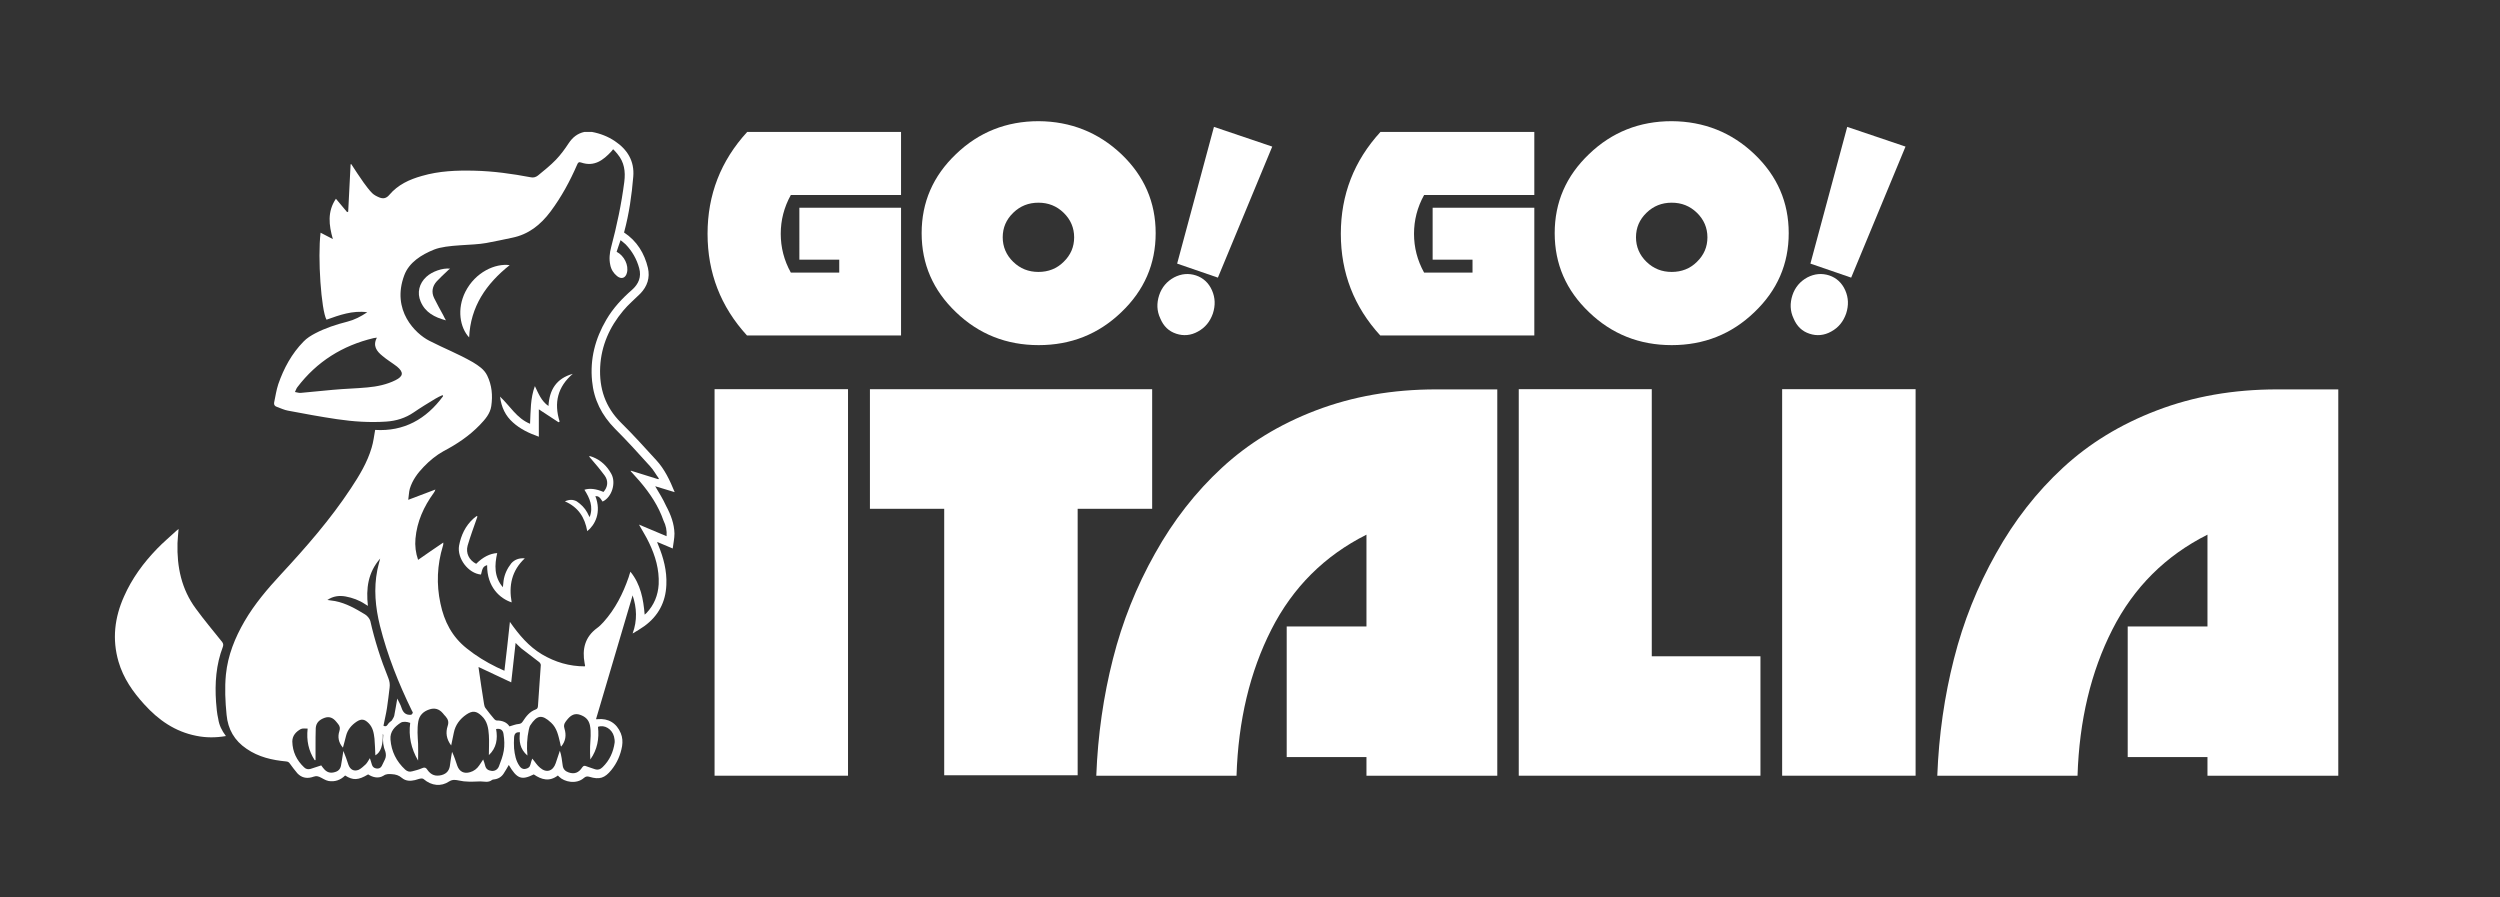
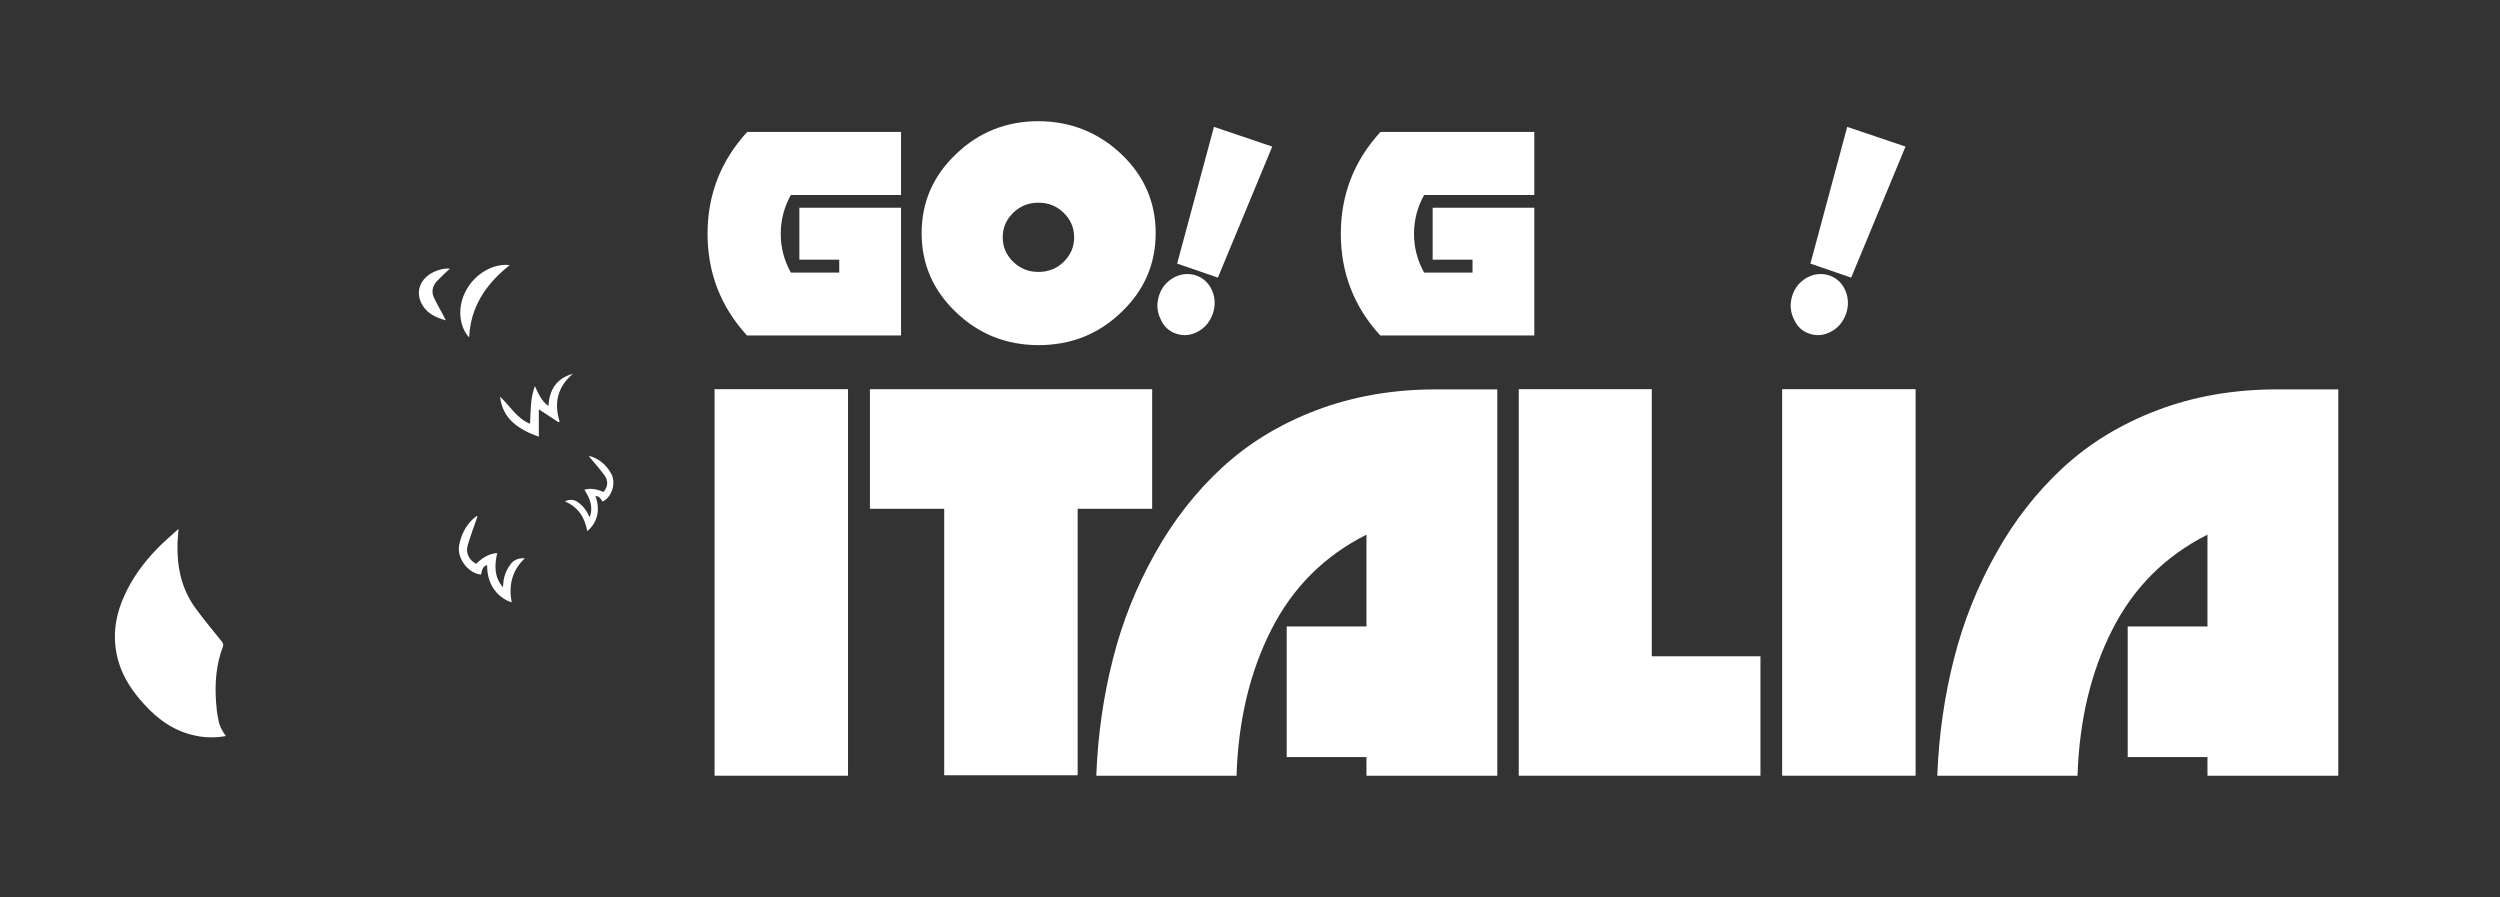
<svg xmlns="http://www.w3.org/2000/svg" id="レイヤー_1" x="0px" y="0px" viewBox="0 0 1140.9 409.4" style="enable-background:new 0 0 1140.9 409.4;" xml:space="preserve">
  <rect x="0" y="0" width="1140.9" height="409.4" fill="#333333" stroke="none" />
  <style type="text/css">	.st0{fill:#FFFFFF;}</style>
  <g>
-     <path class="st0" d="M299,221.9c2.9,0.9,5.8,1.8,8.9,2.7c-2.2-5.4-4.6-10.5-8.4-14.6c-5.3-5.8-10.6-11.7-16.2-17.2  c-7.1-7.1-9.9-15.6-9.4-25.4c0.5-9.7,4.3-18.2,10.5-25.6c2.3-2.8,5.2-5.2,7.8-7.8c3.2-3.3,4.5-7.2,3.5-11.7  c-1.6-6.7-5-12.3-10.9-16.2c0-0.1,0-0.3,0.1-0.4c2.2-8.2,3.4-16.6,4.1-25.1c0.6-7.1-2.7-12.4-8.4-16.2c-3.1-2.1-6.7-3.5-10.5-4.2  c-1.1,0-2.3,0-3.4,0c-3.2,0.7-5.4,2.5-7.2,5.2c-1.7,2.6-3.6,5.2-5.8,7.5c-2.5,2.6-5.4,4.9-8.2,7.2c-0.9,0.7-2,1.1-3.3,0.8  c-8.5-1.6-17-2.8-25.7-3c-8.1-0.2-16.1,0.1-24,2.4c-5.7,1.6-10.9,4-14.8,8.6c-1.4,1.7-2.9,1.9-4.6,1.2c-1.2-0.5-2.4-1.1-3.3-2  c-1.4-1.4-2.6-3.1-3.8-4.7c-2-2.8-3.8-5.6-5.7-8.5c-0.1,0-0.2,0.1-0.3,0.1c-0.4,7.2-0.7,14.4-1.1,21.6c-0.2,0.1-0.3,0.1-0.5,0.2  c-1.7-2-3.4-4-5.1-6.1c-4,5.9-3.2,12.1-1.4,18.4c-1.9-1-3.7-1.9-5.6-2.9c-1.4,11.4,0.3,35.4,2.7,39.7c5.9-2.1,11.8-4.3,18.6-3.4  c-3,2-5.9,3.5-9.1,4.3c-5.1,1.3-10,2.9-14.6,5.3c-1.9,1-3.9,2.2-5.4,3.8c-5.4,5.5-9,12.2-11.5,19.4c-0.9,2.7-1.3,5.6-1.9,8.4  c-0.2,1,0.3,1.7,1.3,2c1.7,0.6,3.3,1.4,5,1.7c7.4,1.4,14.9,2.8,22.4,3.9c7.4,1.1,14.9,1.6,22.4,1.1c4.6-0.3,8.8-1.6,12.6-4.2  c3.2-2.2,6.5-4.2,9.8-6.2c1.1-0.7,2.3-1.2,3.4-1.7c0.1,0.2,0.1,0.3,0.2,0.5c-7.7,10.5-17.9,16.2-31,15.4c-0.5,2.8-0.8,5.5-1.6,8.1  c-2,6.8-5.6,12.7-9.5,18.6c-9.3,14.1-20.4,26.8-31.8,39.1c-6.2,6.7-12.1,13.6-16.7,21.5c-4.4,7.6-7.6,15.5-8.5,24.3  c-0.6,6.2-0.3,12.3,0.3,18.4c0.6,6.6,3.6,11.8,9.1,15.5c5.5,3.8,11.7,5.2,18.2,5.8c0.8,0.1,1.2,0.4,1.6,1c1.1,1.5,2.2,3,3.4,4.4  c1.8,1.9,4,2.5,6.6,1.8c0.6-0.2,1.2-0.4,1.9-0.5c0.5,0,1,0.1,1.5,0.3c1.4,0.6,2.7,1.6,4.2,1.9c2.9,0.5,5.5-0.4,7.6-2.5  c3.6,2.3,6,2.2,10.5-0.5c2.2,1.4,4.7,2,7,0.6c1.3-0.9,2.5-0.8,3.9-0.7c1.7,0.1,3.1,0.5,4.5,1.7c1.8,1.5,3.9,1.5,6,1  c0.9-0.2,1.7-0.6,2.6-0.7c0.5-0.1,1.1,0,1.4,0.3c3.5,3,7.9,3.5,11.6,1c1.6-1,3-0.7,4.5-0.4c1.4,0.3,2.9,0.5,4.3,0.5  c1.8,0.1,3.6-0.1,5.4-0.1c1.8,0,3.7,0.7,5.4-0.7c0.2-0.1,0.5-0.2,0.8-0.2c1.9-0.2,3.4-1.1,4.4-2.6c0.9-1.3,1.6-2.7,2.4-4  c3.7,6.3,5.8,7.1,11.4,4.3c3.6,2.5,7.2,3.4,11,0.5c0.2,0.2,0.4,0.4,0.6,0.6c2.3,2.3,7.8,3.6,11.3,0.5c0.8-0.7,1.5-0.8,2.5-0.5  c4.6,1.4,7,0.6,10-3.1c2.6-3.2,4.2-6.9,4.9-10.9c0.3-2,0.2-4-0.6-5.9c-1.9-4.6-5.7-6.9-10.6-6.4c-0.3,0-0.6,0-0.7,0  c5.6-18.9,11.2-37.8,16.7-56.5c1.9,5.6,2.2,11.5,0,17.4c1.9-1.1,3.7-2.2,5.4-3.4c6.3-4.6,9.7-10.9,10-18.8  c0.3-6.4-1.3-12.4-3.7-18.2c-0.2-0.4-0.3-0.7-0.5-1.4c2.4,1,4.6,1.9,7.1,3c0.3-2.4,0.8-4.6,0.8-6.8c-0.1-4.5-1.7-8.7-3.8-12.6  C302.5,227.6,300.7,224.8,299,221.9z M180.5,173.5c-4,2-8.4,2.9-12.8,3.3c-5.3,0.5-10.5,0.6-15.8,1.1c-4.9,0.4-9.8,1-14.7,1.4  c-0.8,0.1-1.7-0.3-2.6-0.4c0.4-0.7,0.6-1.6,1.1-2.2c8.9-11.7,20.6-19,34.8-22.4c0.4-0.1,0.8-0.1,1.5-0.2c-2,3.7-0.1,6.2,2.5,8.3  c2.1,1.8,4.5,3.2,6.7,4.9C184.3,169.9,184.1,171.7,180.5,173.5z M175.7,346.5c-0.5,1.1-1,2.1-1.5,3.1c-0.5,0.9-1.4,1.3-2.5,1.1  c-1-0.2-1.7-0.7-2-1.8c-0.2-0.9-0.6-1.8-0.9-2.9c-0.7,1.1-1.2,2.1-1.9,2.8c-1,0.9-2,1.9-3.2,2.5c-2.2,0.9-3.9-0.1-4.7-2.3  c-0.7-2.1-1.4-4.2-2.3-6.3c-0.2,1.3-0.4,2.5-0.6,3.8c-0.1,0.8-0.3,1.6-0.4,2.4c-0.2,1.7-1,2.9-2.7,3.4c-1.8,0.6-3.4,0.4-4.8-1  c-0.6-0.6-1.1-1.3-1.6-2c-1.7,0.6-3.3,1.1-4.9,1.6c-1.1,0.3-2.1,0.1-2.9-0.7c-3.4-3.2-5.3-7.1-5.4-11.8c0-2.7,1.7-4.5,3.9-5.7  c0.8-0.4,2-0.2,3.1-0.2c-0.6,5.4,0.4,10.1,3.2,14.4c0.1,0,0.3,0,0.4,0c0-2.1,0-4.3,0-6.4c0-2.8,0-5.5,0.1-8.3  c0.2-2.5,1.8-3.8,4-4.6c2.2-0.8,3.9,0,5.3,1.7c0.3,0.4,0.6,0.7,0.9,1.1c0.8,1,1,1.9,0.6,3.2c-0.9,2.7-0.4,5.3,1.6,7.6  c0.5-1.9,1-3.6,1.4-5.3c0.7-2.9,2.5-5,4.9-6.6c2.2-1.4,3.6-1.1,5.4,0.7c2,2,2.4,4.5,2.7,7.1c0.2,2.5,0.3,5.1,0.4,7.6  c2.5-1.4,3.5-4.6,3.4-9.8c0.1,0.3,0.3,0.5,0.2,0.8c-0.3,2.6,0,5,1,7.4C176.2,344.3,176.2,345.4,175.7,346.5z M176.9,330.7  c-0.5,0.8-1.1,0.9-1.9,0.5c0.5-2.7,1.2-5.4,1.6-8.1c0.5-3.1,0.8-6.2,1.2-9.3c0.2-1.5,0-2.9-0.6-4.4c-3.4-8.4-6.2-17.1-8.2-26  c-0.3-1.1-1.4-2.4-2.4-3c-4.3-2.6-8.6-5.1-13.7-6.1c-1.1-0.2-2.2-0.3-3.5-0.5c2.7-1.8,5.4-2.1,8.3-1.6c3.2,0.6,6.2,1.7,8.9,3.5  c0.4,0.2,0.7,0.4,1.3,0.8c-0.9-7.9,0-15.2,5.6-21.6c-0.5,2-1,3.6-1.3,5.2c-1.7,8.6-0.9,17,1.2,25.5c3.4,13.5,8.5,26.3,14.6,38.8  c0.2,0.3,0.4,0.7,0.4,0.9c-0.1,0.3-0.4,0.6-0.7,0.9c0,0-0.2-0.1-0.2,0c-2.4,0.2-3.6-1.1-4.3-3.3c-0.4-1.3-1.2-2.6-1.9-4.1  c-0.5,2.8-0.9,5.4-1.4,7.9c-0.2,0.7-0.7,1.4-1.1,2.1C178,329.4,177.3,330,176.9,330.7z M229.9,342.6c-0.4,2.4-1.3,4.8-2.2,7.1  c-0.5,1.3-1.7,2.3-3.4,2.1c-1.5-0.2-2.5-0.8-2.9-2.4c-0.2-0.9-0.5-1.7-0.9-2.8c-0.7,1-1.2,1.9-1.8,2.7c-1,1.5-2.4,2.6-4.2,3.1  c-2.7,0.8-4.8-0.2-5.8-2.9c-0.7-2.1-1.4-4.3-2.4-6.4c-0.3,1.9-0.7,3.8-0.9,5.7c-0.2,2.5-1.3,4.2-3.8,4.9c-2.7,0.7-4.8,0.1-6.5-2.3  c-0.8-1.3-1.5-1.3-2.8-0.7c-1.3,0.6-2.8,0.9-4.2,1.3c-1.3,0.4-2.3,0-3.2-0.8c-4-3.7-6.3-8.3-6.7-13.7c-0.3-3.6,1.9-5.9,4.7-7.7  c1-0.6,2.8-0.5,4.3,0.1c-0.8,6,0.4,11.7,3.6,17.2c0-2.8,0.1-5.2,0-7.7c-0.2-3.4-0.5-6.8,0.1-10.2c0.5-2.8,2.3-4.5,4.9-5.4  c2.5-0.9,4.6-0.3,6.3,1.7c0.4,0.5,0.8,1,1.3,1.5c1.1,1.3,1.5,2.5,0.9,4.3c-1,3-0.6,6,1.6,8.9c0.4-2.1,0.8-3.9,1.2-5.8  c0.7-3.6,2.8-6.3,5.7-8.3c2.8-1.9,4.6-1.7,7,0.6c2.6,2.4,3.1,5.6,3.3,8.8c0.2,3,0,6,0,9.1c3.5-3.3,4.1-7.4,3.3-11.9  c1.9-0.4,3.2,0.4,3.4,2.4C230.2,337.6,230.3,340.2,229.9,342.6z M226.7,328.8c-0.4,0-0.8-0.3-1.1-0.6c-1.4-1.6-2.7-3.3-4-5  c-0.4-0.5-0.6-1.2-0.7-1.9c-0.9-5.5-1.7-11-2.5-16.6c0-0.1,0-0.3,0-0.3c4.9,2.3,9.8,4.6,14.9,7c0.7-6.3,1.3-12.1,2-18  c0.9,0.9,1.7,1.7,2.6,2.5c2.7,2.1,5.4,4.1,8.1,6.2c0.4,0.3,0.8,0.9,0.8,1.4c-0.4,6.3-0.9,12.5-1.3,18.8c-0.1,0.8-0.3,1.2-1.1,1.5  c-2.7,1-4.3,3.1-5.8,5.4c-0.5,0.8-1,1.1-1.9,1.2c-1.4,0.1-2.7,0.7-4.2,1.1C231.3,329.6,229.2,328.8,226.7,328.8z M272.9,331.7  c3-1.1,6.4,1,7.3,4.4c0.2,0.9,0.4,1.9,0.3,2.8c-0.6,4.3-2.3,8.1-5.5,11.2c-1,1-2.2,1.4-3.6,0.9c-1.3-0.5-2.6-0.8-3.8-1.3  c-0.9-0.4-1.3-0.3-1.9,0.5c-1.6,2.5-3.6,3.2-6.2,2.3c-1.5-0.5-2.5-1.5-2.7-3.1c-0.1-1.2-0.4-2.3-0.5-3.5c-0.2-1.1-0.4-2.2-0.8-3.3  c-0.6,1.9-1.3,3.8-1.9,5.7c-1.2,3.6-4.2,4.6-7.1,2.1c-1.4-1.1-2.3-2.7-3.6-4.2c-0.3,0.8-0.6,1.7-0.8,2.6c-0.3,1.3-1.1,1.9-2.4,2.1  c-1.2,0.2-2-0.4-2.6-1.3c-1.7-2.4-2.2-5.2-2.5-8.1c-0.1-1.6-0.1-3.3,0-4.9c0.1-1.9,1-2.6,2.7-2.4c-0.5,4-0.1,7.6,3.4,10.6  c-0.4-4.1-0.2-8,0.6-11.7c0.2-0.7,0.3-1.5,0.7-2.1c3.1-4.7,5.3-5.1,9.5-1.2c2.7,2.5,3.3,5.9,4.1,9.2c0.1,0.5,0.2,0.9,0.3,1.4  c0,0.1,0.1,0.1,0.2,0.3c2.1-2.5,2.4-5.3,1.5-8.2c-0.4-1.3-0.2-2.1,0.5-3.1c0.4-0.5,0.7-1,1.1-1.4c1.5-1.7,3.2-2.6,5.5-1.8  c2.3,0.8,3.9,2.1,4.5,4.7c0.7,3.3,0.2,6.6,0.1,9.8c-0.1,2,0,4,0.1,5.9C272.6,342.1,273.5,337.1,272.9,331.7z M304.2,244.7  c-4.3-1.8-8.4-3.5-12.6-5.3c1.6,2.9,3.3,5.5,4.6,8.3c2.9,6,4.7,12.2,4.4,18.9c-0.3,5.1-2.1,9.5-5.6,13.2c-0.2,0.2-0.4,0.4-0.8,0.7  c-0.6-7.1-1.8-13.8-6.5-19.6c-0.3,0.9-0.6,1.7-0.8,2.5c-2.6,7.5-6.1,14.5-11.5,20.5c-0.9,1-1.9,2-2.9,2.7  c-5.6,4.1-6.9,9.7-5.7,16.1c0.1,0.3,0.1,0.7,0.2,1c0,0.1,0,0.2-0.1,0.4c-7.1,0-13.5-1.9-19.6-5.5c-6-3.6-10.4-8.8-14.6-14.8  c-0.8,7.6-1.6,14.8-2.5,22.3c-1.3-0.6-2.4-1.1-3.5-1.6c-4.9-2.4-9.5-5.2-13.7-8.6c-6.7-5.3-10.3-12.3-12-20.5  c-1.9-8.8-1.5-17.6,1.1-26.2c0.1-0.3,0.2-0.7,0.2-1c0-0.1,0-0.3,0-0.6c-3.9,2.6-7.6,5.2-11.5,7.9c-1.1-3.2-1.5-6.4-1.2-9.7  c0.7-7.8,3.8-14.6,8.3-20.8c0.3-0.4,0.6-0.9,0.8-1.6c-4,1.5-7.9,3-12.4,4.7c0.3-1.9,0.3-3.5,0.7-5c1.2-4,3.6-7.2,6.4-10.1  c2.7-2.8,5.6-5.2,9-7.1c6.1-3.2,11.8-7,16.6-12c2.4-2.5,4.7-5.1,5.2-8.6c0.7-4.8,0.3-9.5-1.9-14c-1.4-2.8-3.9-4.4-6.5-6  c-7-4-12.7-6.1-19.9-9.8c-6.3-3.2-17.4-13.9-11.4-29.9c2.2-5.9,7.9-9.4,13.6-11.7c6-2.4,17.4-1.8,23.8-3c4-0.7,7.9-1.6,11.8-2.4  c7.5-1.5,13-5.9,17.5-11.9c5-6.7,8.9-13.9,12.2-21.5c0.4-1,0.8-1.3,1.9-0.9c5.9,2,10-1.1,13.7-5.1c0.2-0.3,0.4-0.5,0.8-1  c0.7,0.7,1.4,1.4,2,2.2c3.1,3.7,3.7,7.9,3.1,12.7c-1.3,10.1-3.4,20-6,29.8c-0.7,2.6-1,5.4-0.4,8.1c0.4,2.1,1.5,3.8,3.1,5.1  c2,1.6,3.9,0.9,4.5-1.5c0.9-3.4-1.2-7.8-4.7-9.6c0.6-1.7,1.1-3.4,1.8-5.3c0.8,0.7,1.6,1.2,2.3,1.9c3,3.1,5.1,6.8,6.2,10.9  c1.1,4-0.3,7.2-3.2,9.8c-4.6,4-8.7,8.4-11.8,13.7c-5.1,8.7-7.5,17.9-6.5,28c0.8,8.5,4.4,15.6,10.4,21.7c5.5,5.5,10.8,11.3,16,17.1  c1.6,1.7,2.7,3.8,4.1,5.7c-0.1,0.1-0.2,0.2-0.3,0.3c-4.2-1.3-8.3-2.6-12.5-3.9c0,0.1-0.1,0.1-0.1,0.2c1.4,1.6,2.8,3.1,4.2,4.7  c4.6,5.4,8.5,11.2,10.8,17.9C303.9,239.8,304.4,242.1,304.2,244.7z" />
    <path class="st0" d="M98.6,320.4c-0.6-8.6,0-17.1,3.1-25.2c0.3-0.9,0.2-1.5-0.3-2.2c-4-5-8.2-10-12-15.2  c-6.6-8.9-8.7-19.1-8.4-29.9c0.1-2.1,0.3-4.3,0.5-6.5c-0.4,0.3-0.8,0.6-1.1,0.9c-2.9,2.7-6,5.3-8.7,8.1  c-6.2,6.4-11.5,13.6-15.1,21.8c-4.3,9.6-5.5,19.5-2.5,29.8c2.2,7.5,6.5,13.7,11.7,19.4c6.5,7.2,14.1,12.5,23.8,14.4  c4.4,0.9,8.9,0.9,13.5,0.1c-1.9-2.5-3.1-5-3.5-7.8C99,325.5,98.8,323,98.6,320.4z" />
    <path class="st0" d="M229.8,265.1c-0.1,0.9-0.2,1.8-0.3,2.9c-4.1-4.8-3.8-10.2-2.6-15.6c-3.3,0.2-6.5,1.8-9.6,4.9  c-3.3-1.7-4.8-4.9-3.9-8.3c0.6-2.1,1.3-4.1,2-6.2c0.8-2.4,1.7-4.7,2.5-7.1c-0.1-0.1-0.2-0.1-0.4-0.2c-0.5,0.4-1,0.8-1.5,1.2  c-3.6,3.3-5.6,7.5-6.5,12.3c-1,5.8,4.2,12.7,10,13.2c0.7-3.2,1.1-3.7,2.8-4.3c-0.1,10,5.9,15.3,11.2,17c-1.4-7.6,0-14.5,6-20.1  c-2.7-0.2-4.7,0.6-6.2,2.3C231.5,259.4,230.2,262.1,229.8,265.1z" />
    <path class="st0" d="M268,233.9c0.3,0.6,0.6,1.3,1.1,2.1c1.8-4.8,0-8.7-2.4-12.5c2.5-0.8,5.4-0.4,8.7,1c2-2.2,2.3-5,0.6-7.4  c-1-1.4-2.1-2.7-3.2-4.1c-1.3-1.6-2.6-3.1-3.9-4.6c0.1-0.1,0.1-0.2,0.2-0.3c0.5,0.2,1,0.3,1.5,0.5c3.7,1.5,6.4,4.1,8.3,7.5  c2.4,4.1,0.4,10.8-3.9,12.8c-1.4-2.2-1.9-2.5-3.3-2.5c2.9,7.5-0.2,13.2-3.7,16c-1.1-6.2-4-10.9-10.2-13.6c2-0.9,3.7-0.9,5.4,0  C265.1,230.1,266.8,231.7,268,233.9z" />
    <path class="st0" d="M250.3,185.3c-3.3-2.3-4.6-5.8-6.2-9.1c-2.1,5.6-1.9,11.4-2.2,17.2c-6.1-2.5-9.1-8.1-13.7-12.4  c0.6,4.9,2.5,8.8,5.9,11.8c3.3,3,7.3,4.9,11.8,6.5c0-4.4,0-8.6,0-12.5c3,2,6,3.9,9,5.9c0.2-0.1,0.3-0.2,0.5-0.3  c-2.7-8.6-0.9-15.9,6-21.8C253.9,172.7,250.7,177.9,250.3,185.3z" />
    <path class="st0" d="M232.6,121c-6.5-0.9-15.6,3.1-20.2,12.1c-4,7.9-2.5,16.4,1.7,20.9C214.7,139.9,221.9,129.5,232.6,121z" />
    <path class="st0" d="M194.6,126.3c-3.3,3-4.4,7.3-2.6,11.4c2.1,4.9,6.3,7.1,11.5,8.5c-0.5-0.9-0.9-1.6-1.2-2.3  c-1.4-2.6-2.9-5.2-4.2-7.9c-1.3-2.7-0.8-5.4,1.2-7.6c1.5-1.6,3.1-3.1,4.7-4.6c0.4-0.4,0.8-0.8,1.4-1.2  C202,122.2,197.2,123.9,194.6,126.3z" />
  </g>
  <g>
    <g>
      <path class="st0" d="M387,354h-60.9V177.6H387V354z" />
      <path class="st0" d="M525.7,232.2h-33.9v121.6h-60.9V232.2H397v-54.6h128.8V232.2z" />
      <path class="st0" d="M683.2,354h-59.6v-8.5h-36.4v-59.6h36.4V244c-19.1,9.6-33.6,24-43.4,43.3c-9.8,19.3-15.1,41.5-15.9,66.7h-64   c0.7-18.6,3.3-36.4,7.6-53.3c4.3-17,10.7-33,19.2-48.1c8.4-15.1,18.6-28.1,30.5-39.1c11.9-11,26.1-19.8,42.9-26.2s35-9.6,54.9-9.6   h27.9V354z" />
      <path class="st0" d="M803.4,354H693.1V177.6h60.7v121.9h49.6V354z" />
      <path class="st0" d="M874.2,354h-60.9V177.6h60.9V354z" />
      <path class="st0" d="M1067,354h-59.6v-8.5H971v-59.6h36.4V244c-19.1,9.6-33.6,24-43.4,43.3c-9.8,19.3-15.1,41.5-15.9,66.7h-64   c0.7-18.6,3.3-36.4,7.6-53.3c4.3-17,10.7-33,19.2-48.1c8.4-15.1,18.6-28.1,30.5-39.1c11.9-11,26.1-19.8,42.9-26.2   c16.7-6.4,35-9.6,54.9-9.6h27.9V354z" />
    </g>
    <g>
      <g>
        <path class="st0" d="M411.2,153.1h-70.3c-12-13.1-18-28.6-18-46.4c0-17.8,6-33.3,18.1-46.5h70.2v28.8h-50.3    c-3.1,5.6-4.6,11.5-4.6,17.7c0,6.2,1.5,12.1,4.6,17.7H383v-5.9h-18.2V94.8h46.4V153.1z" />
        <path class="st0" d="M511.7,70.3c10.5,10,15.7,22,15.7,36.1c0,14.1-5.2,26.1-15.7,36.1c-10.4,10-23,15-37.7,15    c-14.7,0-27.3-5-37.7-15c-10.5-10-15.7-22-15.7-36.1c0-14.1,5.2-26.1,15.7-36.1c10.4-10,23-15,37.7-15    C488.6,55.4,501.2,60.4,511.7,70.3z M485.4,119.5c3.2-3.1,4.8-6.8,4.8-11.2c0-4.3-1.6-8.1-4.8-11.2s-7-4.6-11.5-4.6    c-4.5,0-8.3,1.5-11.5,4.6s-4.8,6.8-4.8,11.2c0,4.3,1.6,8.1,4.8,11.2c3.2,3.1,7,4.6,11.5,4.6C478.4,124.1,482.3,122.6,485.4,119.5    z" />
      </g>
      <polygon class="st0" points="580.6,66.9 554,57.9 537.2,120.3 555.8,126.7   " />
      <path class="st0" d="M536.8,152.3c3.3,1.1,6.7,0.8,9.9-1c3.3-1.8,5.5-4.5,6.8-8.2c1.2-3.7,1.1-7.2-0.4-10.6   c-1.5-3.4-4-5.7-7.3-6.8c-3.4-1.1-6.7-0.8-10,0.9c-3.3,1.8-5.6,4.5-6.8,8.1c-1.2,3.7-1.1,7.2,0.5,10.6   C531,148.9,533.4,151.2,536.8,152.3z" />
      <g>
        <path class="st0" d="M700.2,153.1h-70.3c-12-13.1-18-28.6-18-46.4c0-17.8,6-33.3,18.1-46.5h70.2v28.8h-50.3    c-3.1,5.6-4.6,11.5-4.6,17.7c0,6.2,1.5,12.1,4.6,17.7h22.1v-5.9h-18.2V94.8h46.4V153.1z" />
-         <path class="st0" d="M800.6,70.3c10.5,10,15.7,22,15.7,36.1c0,14.1-5.2,26.1-15.7,36.1c-10.4,10-23,15-37.7,15    c-14.7,0-27.3-5-37.7-15c-10.5-10-15.7-22-15.7-36.1c0-14.1,5.2-26.1,15.7-36.1c10.4-10,23-15,37.7-15    C777.6,55.4,790.2,60.4,800.6,70.3z M774.4,119.5c3.2-3.1,4.8-6.8,4.8-11.2c0-4.3-1.6-8.1-4.8-11.2s-7-4.6-11.5-4.6    c-4.5,0-8.3,1.5-11.5,4.6s-4.8,6.8-4.8,11.2c0,4.3,1.6,8.1,4.8,11.2c3.2,3.1,7,4.6,11.5,4.6C767.4,124.1,771.3,122.6,774.4,119.5    z" />
      </g>
      <polygon class="st0" points="869.6,66.9 843,57.9 826.2,120.3 844.8,126.7   " />
      <path class="st0" d="M825.8,152.3c3.3,1.1,6.7,0.8,9.9-1c3.3-1.8,5.5-4.5,6.8-8.2c1.2-3.7,1.1-7.2-0.4-10.6   c-1.5-3.4-4-5.7-7.3-6.8c-3.4-1.1-6.7-0.8-10,0.9c-3.3,1.8-5.6,4.5-6.8,8.1c-1.2,3.7-1.1,7.2,0.5,10.6   C820,148.9,822.4,151.2,825.8,152.3z" />
    </g>
  </g>
</svg>